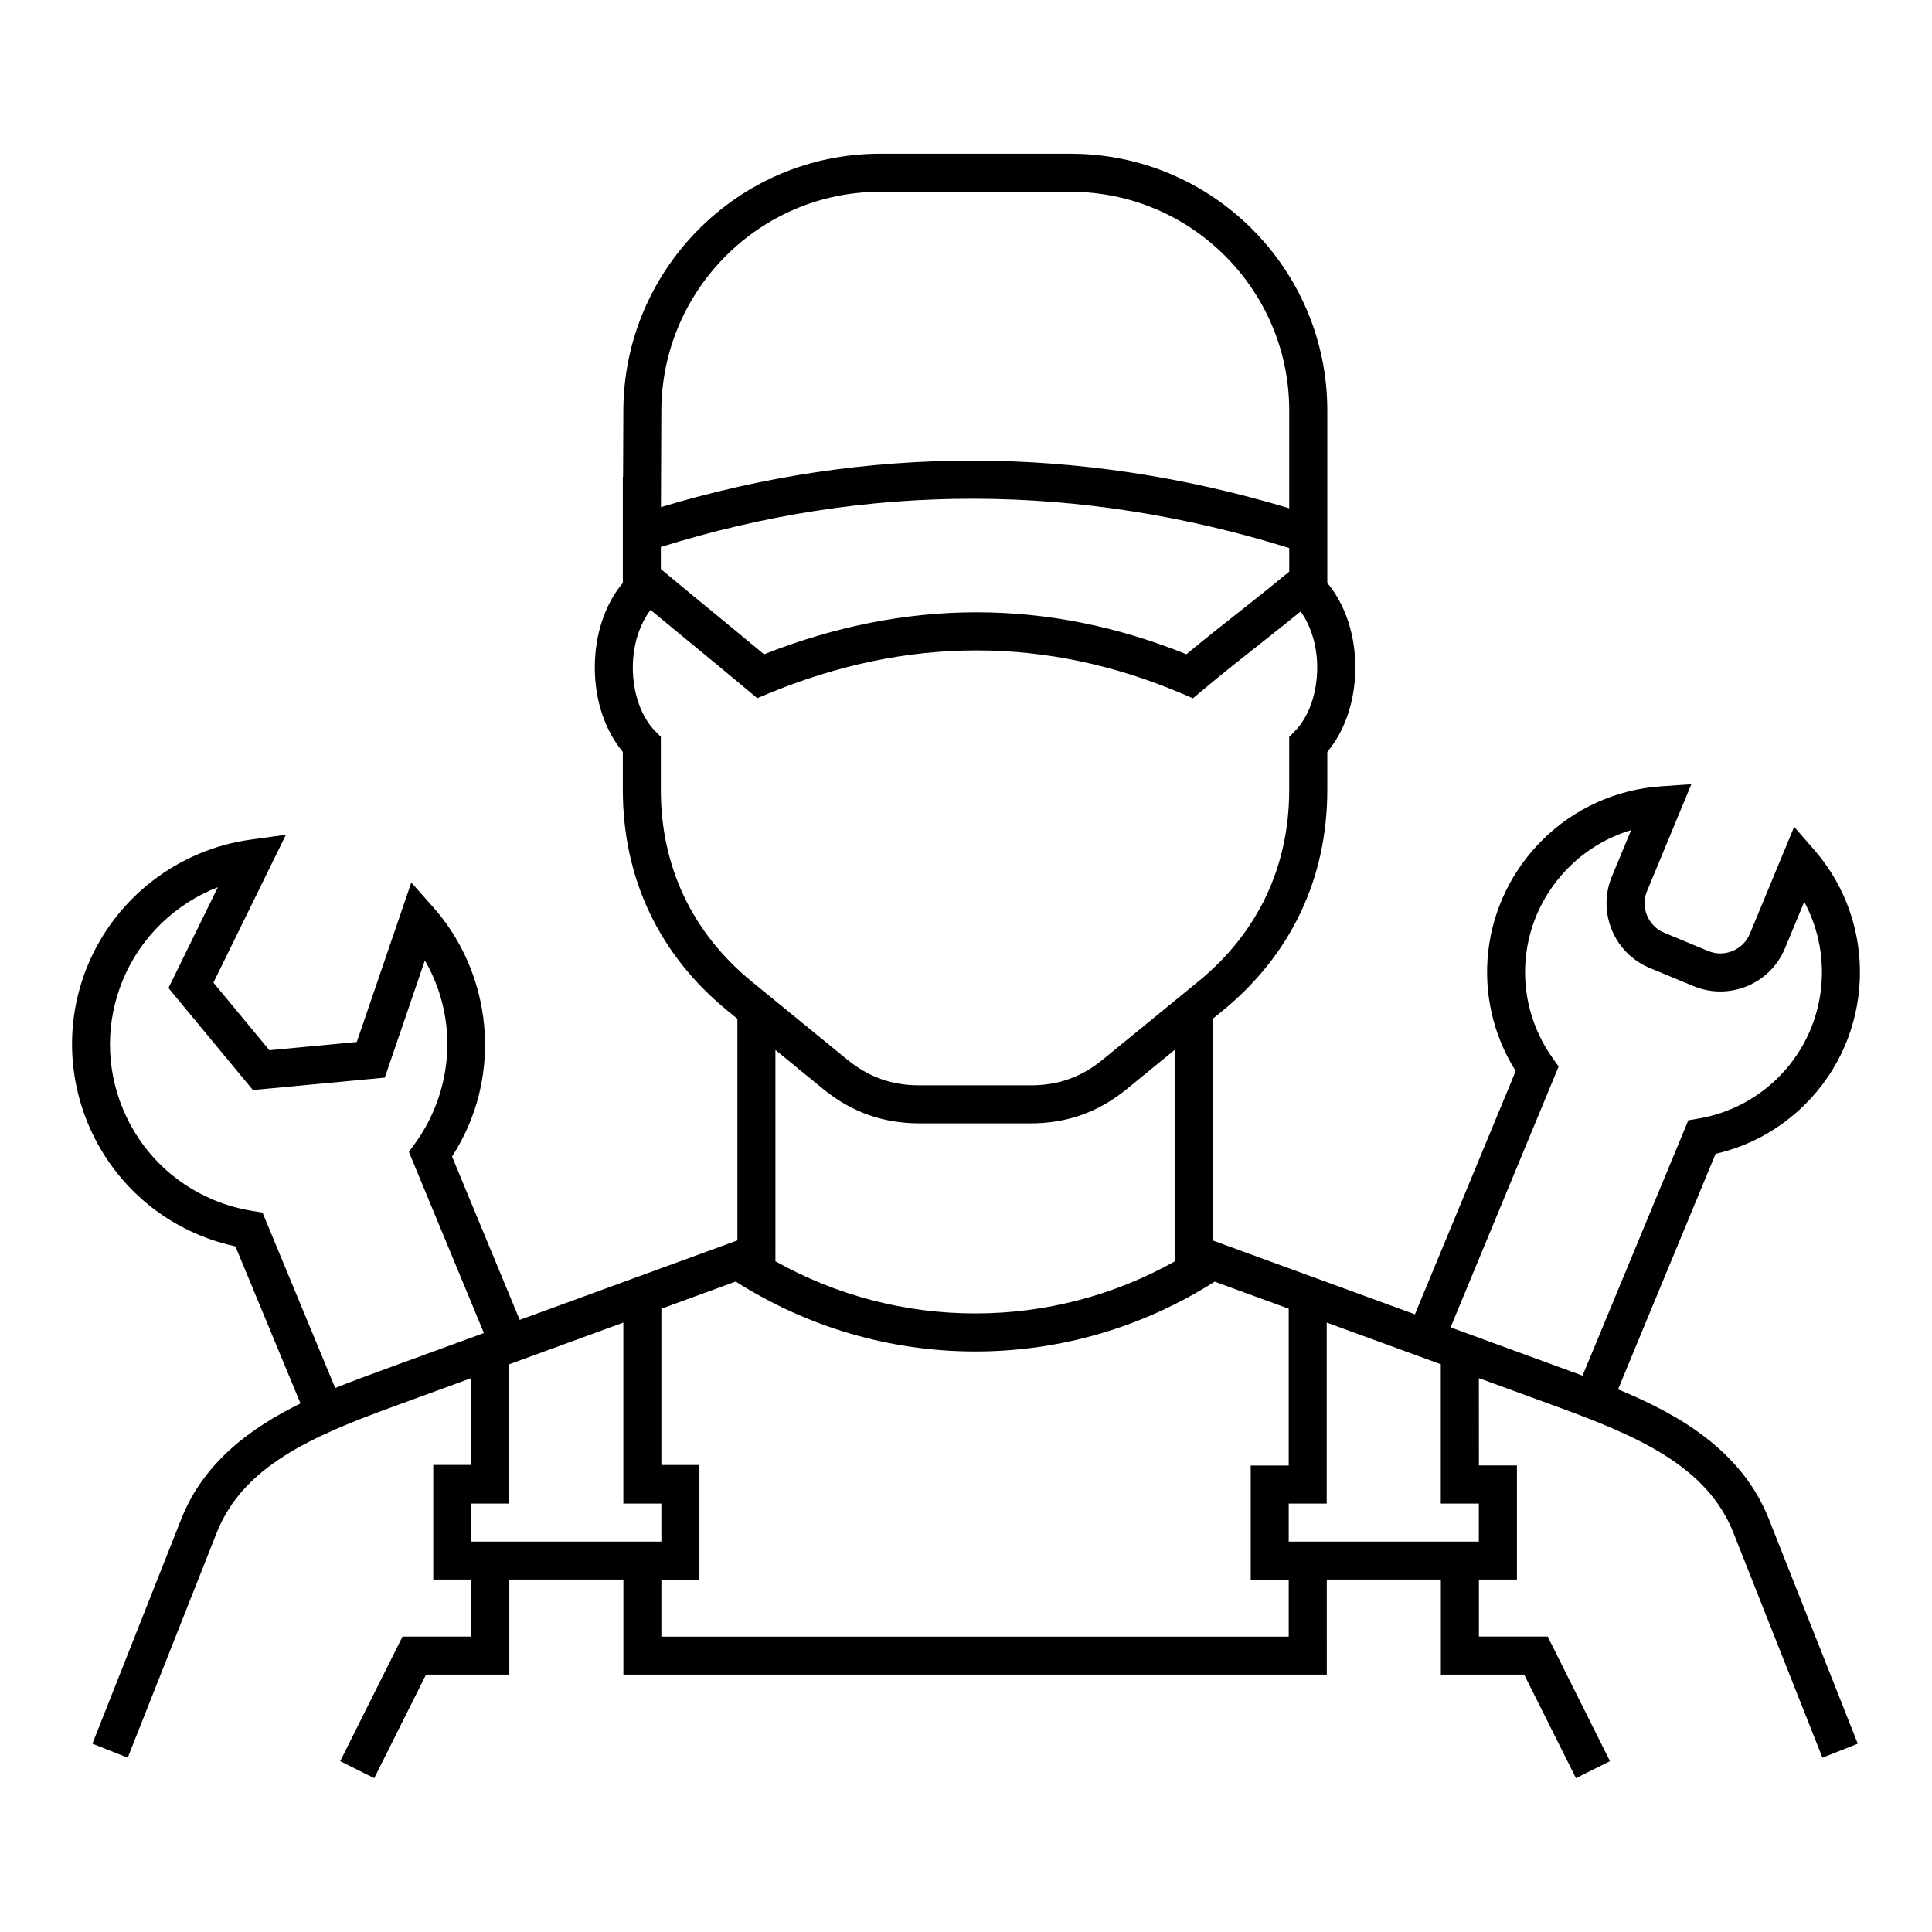
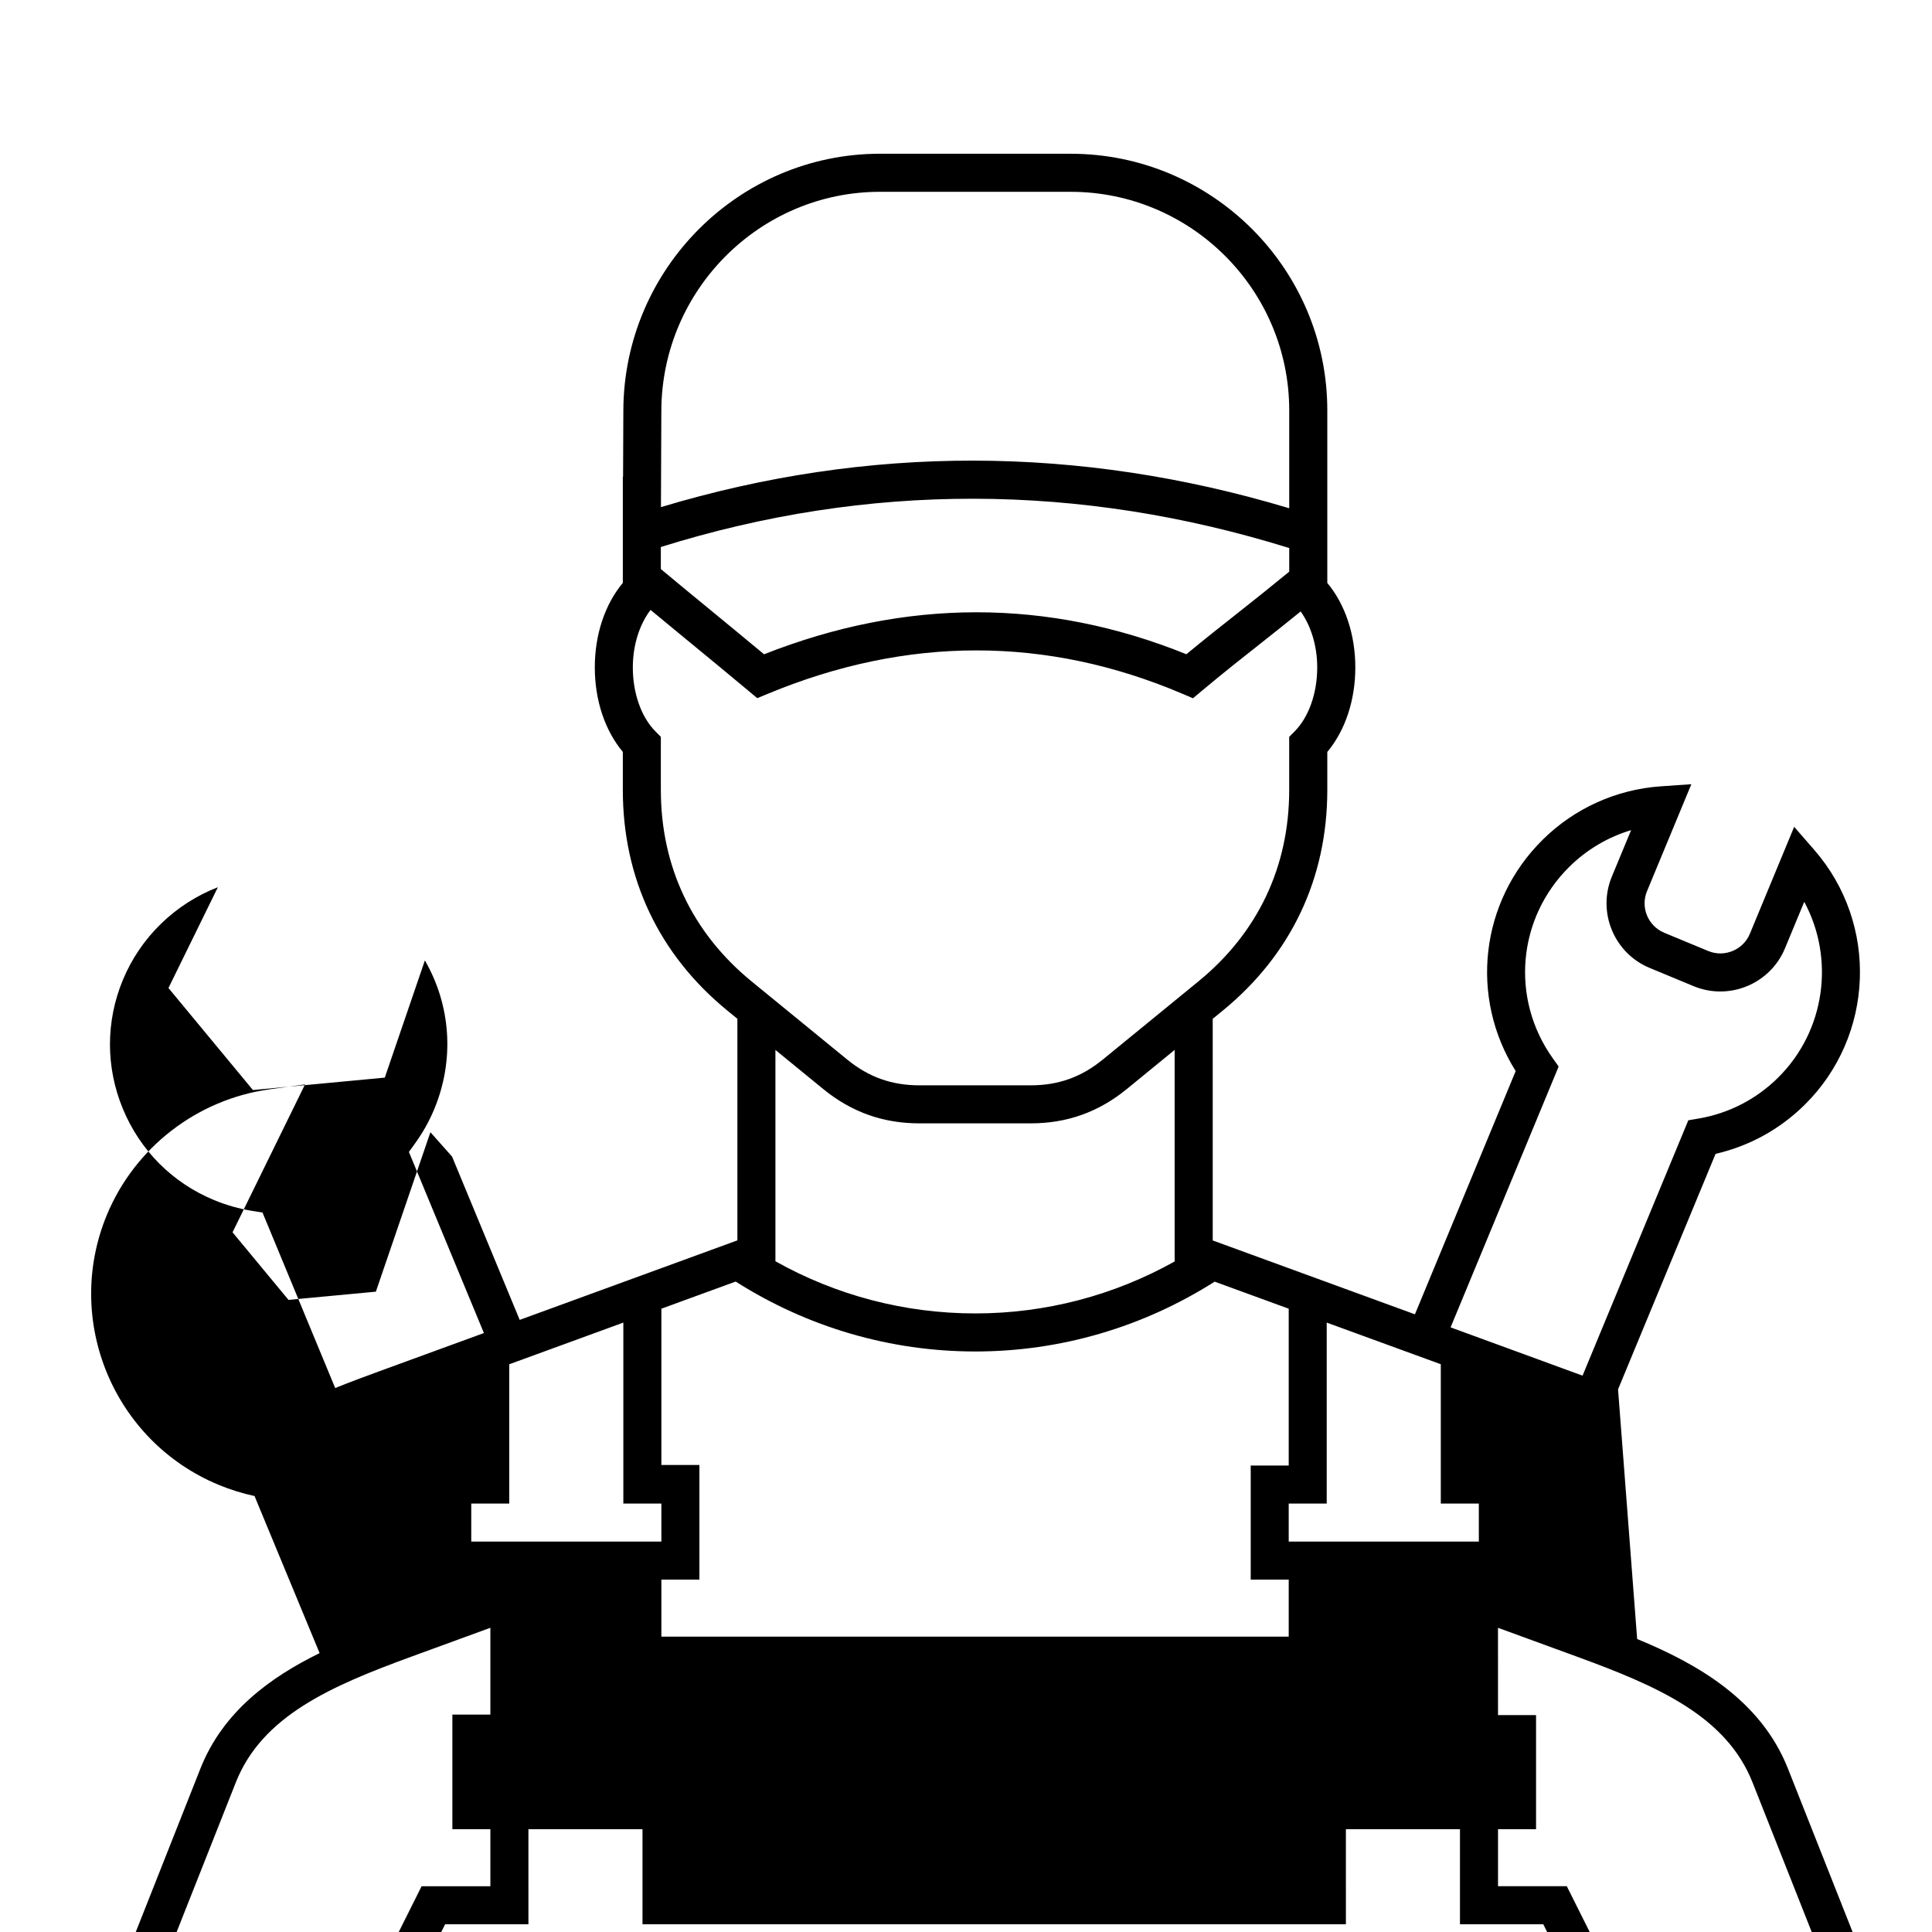
<svg xmlns="http://www.w3.org/2000/svg" fill="#000000" width="800px" height="800px" version="1.1" viewBox="144 144 512 512">
-   <path d="m572.8 512.19 25.844-62.406c8.914-2.047 17.012-6.492 23.578-12.965 18.535-18.277 19.668-47.957 2.594-67.566l-5.34-6.137-11.742 28.344c-1.785 4.301-6.746 6.344-11.027 4.57l-11.656-4.836c-4.301-1.785-6.359-6.731-4.574-11.027l11.75-28.344-8.117 0.562c-11.754 0.816-22.848 5.824-31.234 14.105-16.66 16.426-19.492 41.805-7.203 61.355l-26.703 64.461-53.582-19.574-0.004-58.738 2.621-2.137c18.152-14.844 27.746-35.082 27.746-58.516v-10.066c4.742-5.68 7.426-13.707 7.426-22.395s-2.68-16.715-7.426-22.395v-45.723c0-37.504-30.512-68.016-68.016-68.016l-50.523-0.004c-37.348 0-67.863 30.5-68.016 67.992l-0.074 17.652h-0.066v28.086c-4.742 5.68-7.426 13.707-7.426 22.395 0 8.691 2.68 16.715 7.426 22.395v10.066c0 23.438 9.586 43.676 27.738 58.516l2.625 2.144v58.723l-57.691 21.074-17.926-43.281c1.797-2.793 3.352-5.738 4.621-8.805 7.977-19.25 4.172-41.766-9.684-57.359l-5.738-6.453-14.453 42.254-23.156 2.176-14.828-17.91 19.211-39.191-9.383 1.301c-19.195 2.648-35.719 15.41-43.133 33.285-11.543 27.902 1.746 59.984 29.641 71.539 3.066 1.27 6.254 2.262 9.492 2.961l17.246 41.629c-13.074 6.398-25.625 15.523-31.574 30.566l-23.578 59.602 9.367 3.699 23.578-59.602c6.988-17.66 25.27-25.562 46.668-33.383l20.793-7.598v23.008h-10.07v30.375h10.07v15.113h-18.223l-16.504 33.016 9.012 4.508 13.723-27.441h22.078v-10.078h-0.004v-15.113h30.234v25.188h186.41v-10.078h-0.004v-15.113h30.234v25.188h22.078l13.723 27.441 9.012-4.508-16.504-33.016h-18.227v-15.113h10.078v-30.23h-10.078l-0.008-23.141 20.797 7.598c21.391 7.82 39.672 15.723 46.664 33.387l23.582 59.602 9.367-3.707-23.582-59.602c-7.234-18.25-24.16-27.805-39.949-34.309zm-253.67-223.23c54.859-17.145 110.83-17.051 166.53 0.277v6.258c-4.625 3.809-9.02 7.309-13.348 10.727-4.523 3.566-9.055 7.141-13.906 11.156-36.727-14.828-74.348-14.82-111.92 0.016-4.969-4.137-9.645-7.977-14.316-11.82-4.254-3.492-8.566-7.043-13.039-10.766zm58.078-94.129h50.512c31.945 0 57.938 25.992 57.938 57.938v25.926c-55.672-16.727-111.6-16.832-166.5-0.301l0.105-25.609c0.137-31.953 26.125-57.953 57.945-57.953zm-58.078 158.51v-14.07l-1.457-1.473c-3.734-3.777-5.969-10.105-5.969-16.914 0-5.945 1.777-11.41 4.699-15.25 3.168 2.625 6.277 5.184 9.359 7.723 5.375 4.418 10.758 8.836 16.574 13.703l2.344 1.961 2.82-1.168c36.91-15.316 73.852-15.316 109.81-0.016l2.84 1.211 2.367-1.984c5.68-4.762 10.852-8.844 16.031-12.922 3.32-2.621 6.691-5.309 10.141-8.102 2.731 3.82 4.387 9.113 4.387 14.852 0 6.812-2.231 13.133-5.969 16.914l-1.457 1.473v14.07c0 20.32-8.312 37.855-24.043 50.715l-25.355 20.73c-5.699 4.656-11.777 6.828-19.141 6.828h-29.445c-7.359 0-13.445-2.176-19.145-6.828l-25.363-20.73c-15.711-12.867-24.027-30.406-24.027-50.723zm43.023 79.254c7.492 6.121 15.844 9.105 25.52 9.105h29.445c9.68 0 18.02-2.984 25.512-9.105l12.664-10.359v56.062c-16.125 9.023-34.215 13.773-52.828 13.773-18.656 0-36.809-4.758-52.969-13.82l-0.004-56.008zm-117.52 74.762c-3.715 1.359-7.715 2.832-11.801 4.488l-19.266-46.508-2.781-0.449c-3.43-0.551-6.812-1.512-10.039-2.848-11.023-4.566-19.613-13.148-24.18-24.18-4.566-11.023-4.566-23.164 0-34.184 4.711-11.367 13.93-20.191 25.176-24.562l-13.098 26.719 22.383 27.039 34.945-3.293 10.625-31.055c6.863 11.875 7.918 26.277 2.508 39.344-1.336 3.231-3.047 6.293-5.094 9.125l-1.648 2.281 19.879 47.996zm64.559-12.855v47.957h10.078v10.078h-50.383v-10.078h10.07v-36.914zm176.33 83.223h-166.25v-15.113h10.078v-30.375h-10.078v-41.418l19.688-7.195c19.023 12.09 40.914 18.531 63.504 18.531 22.574 0 44.422-6.434 63.434-18.504l19.625 7.168v41.562h-10.07v30.23h10.07zm42.043-35.266h8.34v10.078h-50.383v-10.078h10.07v-47.961l30.234 11.039v36.918l1.738-0.004zm0.855-46.695 28.637-69.121-1.613-2.273c-11.199-15.773-9.316-37.102 4.488-50.703 4.602-4.539 10.223-7.844 16.328-9.672l-5.109 12.324c-3.898 9.43 0.594 20.285 10.027 24.191l11.656 4.836c9.438 3.898 20.285-0.594 24.199-10.02l5.109-12.332c8.117 15.039 5.648 34.188-7.004 46.664-5.769 5.684-13.02 9.402-20.973 10.762l-2.746 0.469-28.027 67.668c-1.102-0.402-2.188-0.797-3.246-1.184z" />
+   <path d="m572.8 512.19 25.844-62.406c8.914-2.047 17.012-6.492 23.578-12.965 18.535-18.277 19.668-47.957 2.594-67.566l-5.34-6.137-11.742 28.344c-1.785 4.301-6.746 6.344-11.027 4.57l-11.656-4.836c-4.301-1.785-6.359-6.731-4.574-11.027l11.75-28.344-8.117 0.562c-11.754 0.816-22.848 5.824-31.234 14.105-16.66 16.426-19.492 41.805-7.203 61.355l-26.703 64.461-53.582-19.574-0.004-58.738 2.621-2.137c18.152-14.844 27.746-35.082 27.746-58.516v-10.066c4.742-5.68 7.426-13.707 7.426-22.395s-2.68-16.715-7.426-22.395v-45.723c0-37.504-30.512-68.016-68.016-68.016l-50.523-0.004c-37.348 0-67.863 30.5-68.016 67.992l-0.074 17.652h-0.066v28.086c-4.742 5.68-7.426 13.707-7.426 22.395 0 8.691 2.68 16.715 7.426 22.395v10.066c0 23.438 9.586 43.676 27.738 58.516l2.625 2.144v58.723l-57.691 21.074-17.926-43.281l-5.738-6.453-14.453 42.254-23.156 2.176-14.828-17.91 19.211-39.191-9.383 1.301c-19.195 2.648-35.719 15.41-43.133 33.285-11.543 27.902 1.746 59.984 29.641 71.539 3.066 1.27 6.254 2.262 9.492 2.961l17.246 41.629c-13.074 6.398-25.625 15.523-31.574 30.566l-23.578 59.602 9.367 3.699 23.578-59.602c6.988-17.66 25.27-25.562 46.668-33.383l20.793-7.598v23.008h-10.07v30.375h10.07v15.113h-18.223l-16.504 33.016 9.012 4.508 13.723-27.441h22.078v-10.078h-0.004v-15.113h30.234v25.188h186.41v-10.078h-0.004v-15.113h30.234v25.188h22.078l13.723 27.441 9.012-4.508-16.504-33.016h-18.227v-15.113h10.078v-30.23h-10.078l-0.008-23.141 20.797 7.598c21.391 7.82 39.672 15.723 46.664 33.387l23.582 59.602 9.367-3.707-23.582-59.602c-7.234-18.25-24.16-27.805-39.949-34.309zm-253.67-223.23c54.859-17.145 110.83-17.051 166.53 0.277v6.258c-4.625 3.809-9.02 7.309-13.348 10.727-4.523 3.566-9.055 7.141-13.906 11.156-36.727-14.828-74.348-14.82-111.92 0.016-4.969-4.137-9.645-7.977-14.316-11.82-4.254-3.492-8.566-7.043-13.039-10.766zm58.078-94.129h50.512c31.945 0 57.938 25.992 57.938 57.938v25.926c-55.672-16.727-111.6-16.832-166.5-0.301l0.105-25.609c0.137-31.953 26.125-57.953 57.945-57.953zm-58.078 158.51v-14.07l-1.457-1.473c-3.734-3.777-5.969-10.105-5.969-16.914 0-5.945 1.777-11.41 4.699-15.25 3.168 2.625 6.277 5.184 9.359 7.723 5.375 4.418 10.758 8.836 16.574 13.703l2.344 1.961 2.82-1.168c36.91-15.316 73.852-15.316 109.81-0.016l2.84 1.211 2.367-1.984c5.68-4.762 10.852-8.844 16.031-12.922 3.32-2.621 6.691-5.309 10.141-8.102 2.731 3.82 4.387 9.113 4.387 14.852 0 6.812-2.231 13.133-5.969 16.914l-1.457 1.473v14.07c0 20.32-8.312 37.855-24.043 50.715l-25.355 20.73c-5.699 4.656-11.777 6.828-19.141 6.828h-29.445c-7.359 0-13.445-2.176-19.145-6.828l-25.363-20.73c-15.711-12.867-24.027-30.406-24.027-50.723zm43.023 79.254c7.492 6.121 15.844 9.105 25.52 9.105h29.445c9.68 0 18.02-2.984 25.512-9.105l12.664-10.359v56.062c-16.125 9.023-34.215 13.773-52.828 13.773-18.656 0-36.809-4.758-52.969-13.82l-0.004-56.008zm-117.52 74.762c-3.715 1.359-7.715 2.832-11.801 4.488l-19.266-46.508-2.781-0.449c-3.43-0.551-6.812-1.512-10.039-2.848-11.023-4.566-19.613-13.148-24.18-24.18-4.566-11.023-4.566-23.164 0-34.184 4.711-11.367 13.93-20.191 25.176-24.562l-13.098 26.719 22.383 27.039 34.945-3.293 10.625-31.055c6.863 11.875 7.918 26.277 2.508 39.344-1.336 3.231-3.047 6.293-5.094 9.125l-1.648 2.281 19.879 47.996zm64.559-12.855v47.957h10.078v10.078h-50.383v-10.078h10.07v-36.914zm176.33 83.223h-166.25v-15.113h10.078v-30.375h-10.078v-41.418l19.688-7.195c19.023 12.09 40.914 18.531 63.504 18.531 22.574 0 44.422-6.434 63.434-18.504l19.625 7.168v41.562h-10.07v30.23h10.07zm42.043-35.266h8.34v10.078h-50.383v-10.078h10.07v-47.961l30.234 11.039v36.918l1.738-0.004zm0.855-46.695 28.637-69.121-1.613-2.273c-11.199-15.773-9.316-37.102 4.488-50.703 4.602-4.539 10.223-7.844 16.328-9.672l-5.109 12.324c-3.898 9.43 0.594 20.285 10.027 24.191l11.656 4.836c9.438 3.898 20.285-0.594 24.199-10.02l5.109-12.332c8.117 15.039 5.648 34.188-7.004 46.664-5.769 5.684-13.02 9.402-20.973 10.762l-2.746 0.469-28.027 67.668c-1.102-0.402-2.188-0.797-3.246-1.184z" />
</svg>